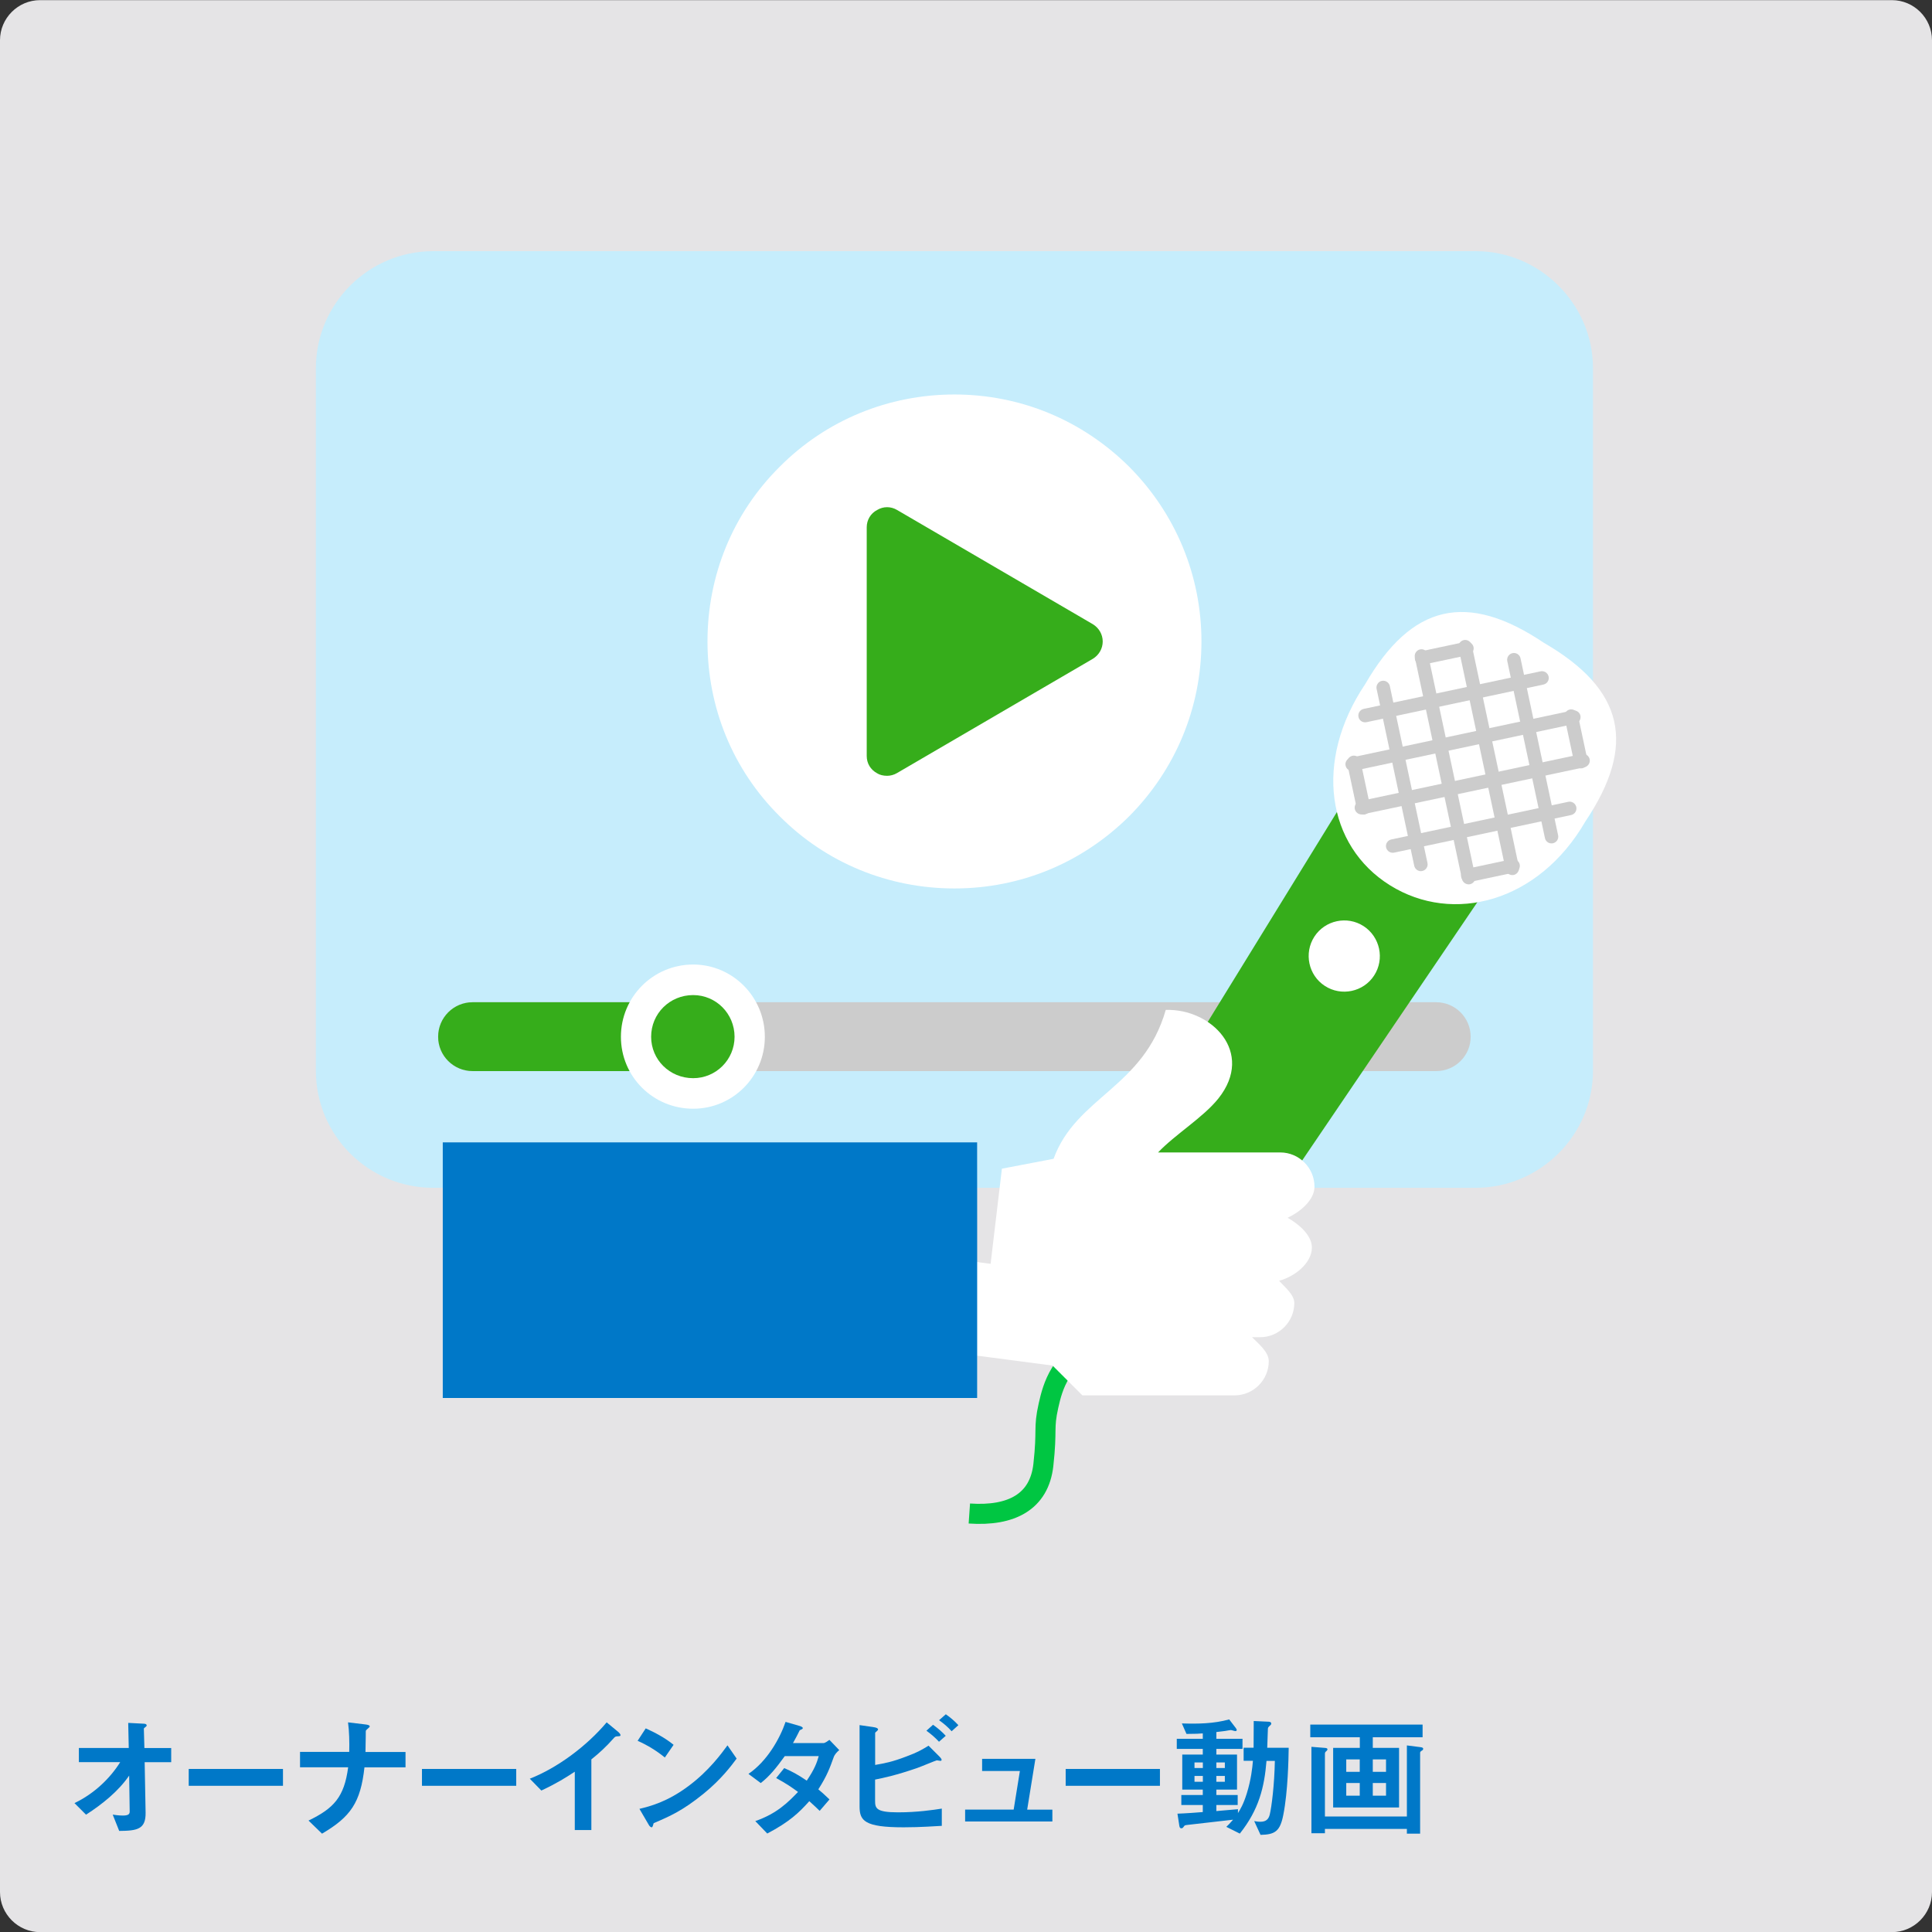
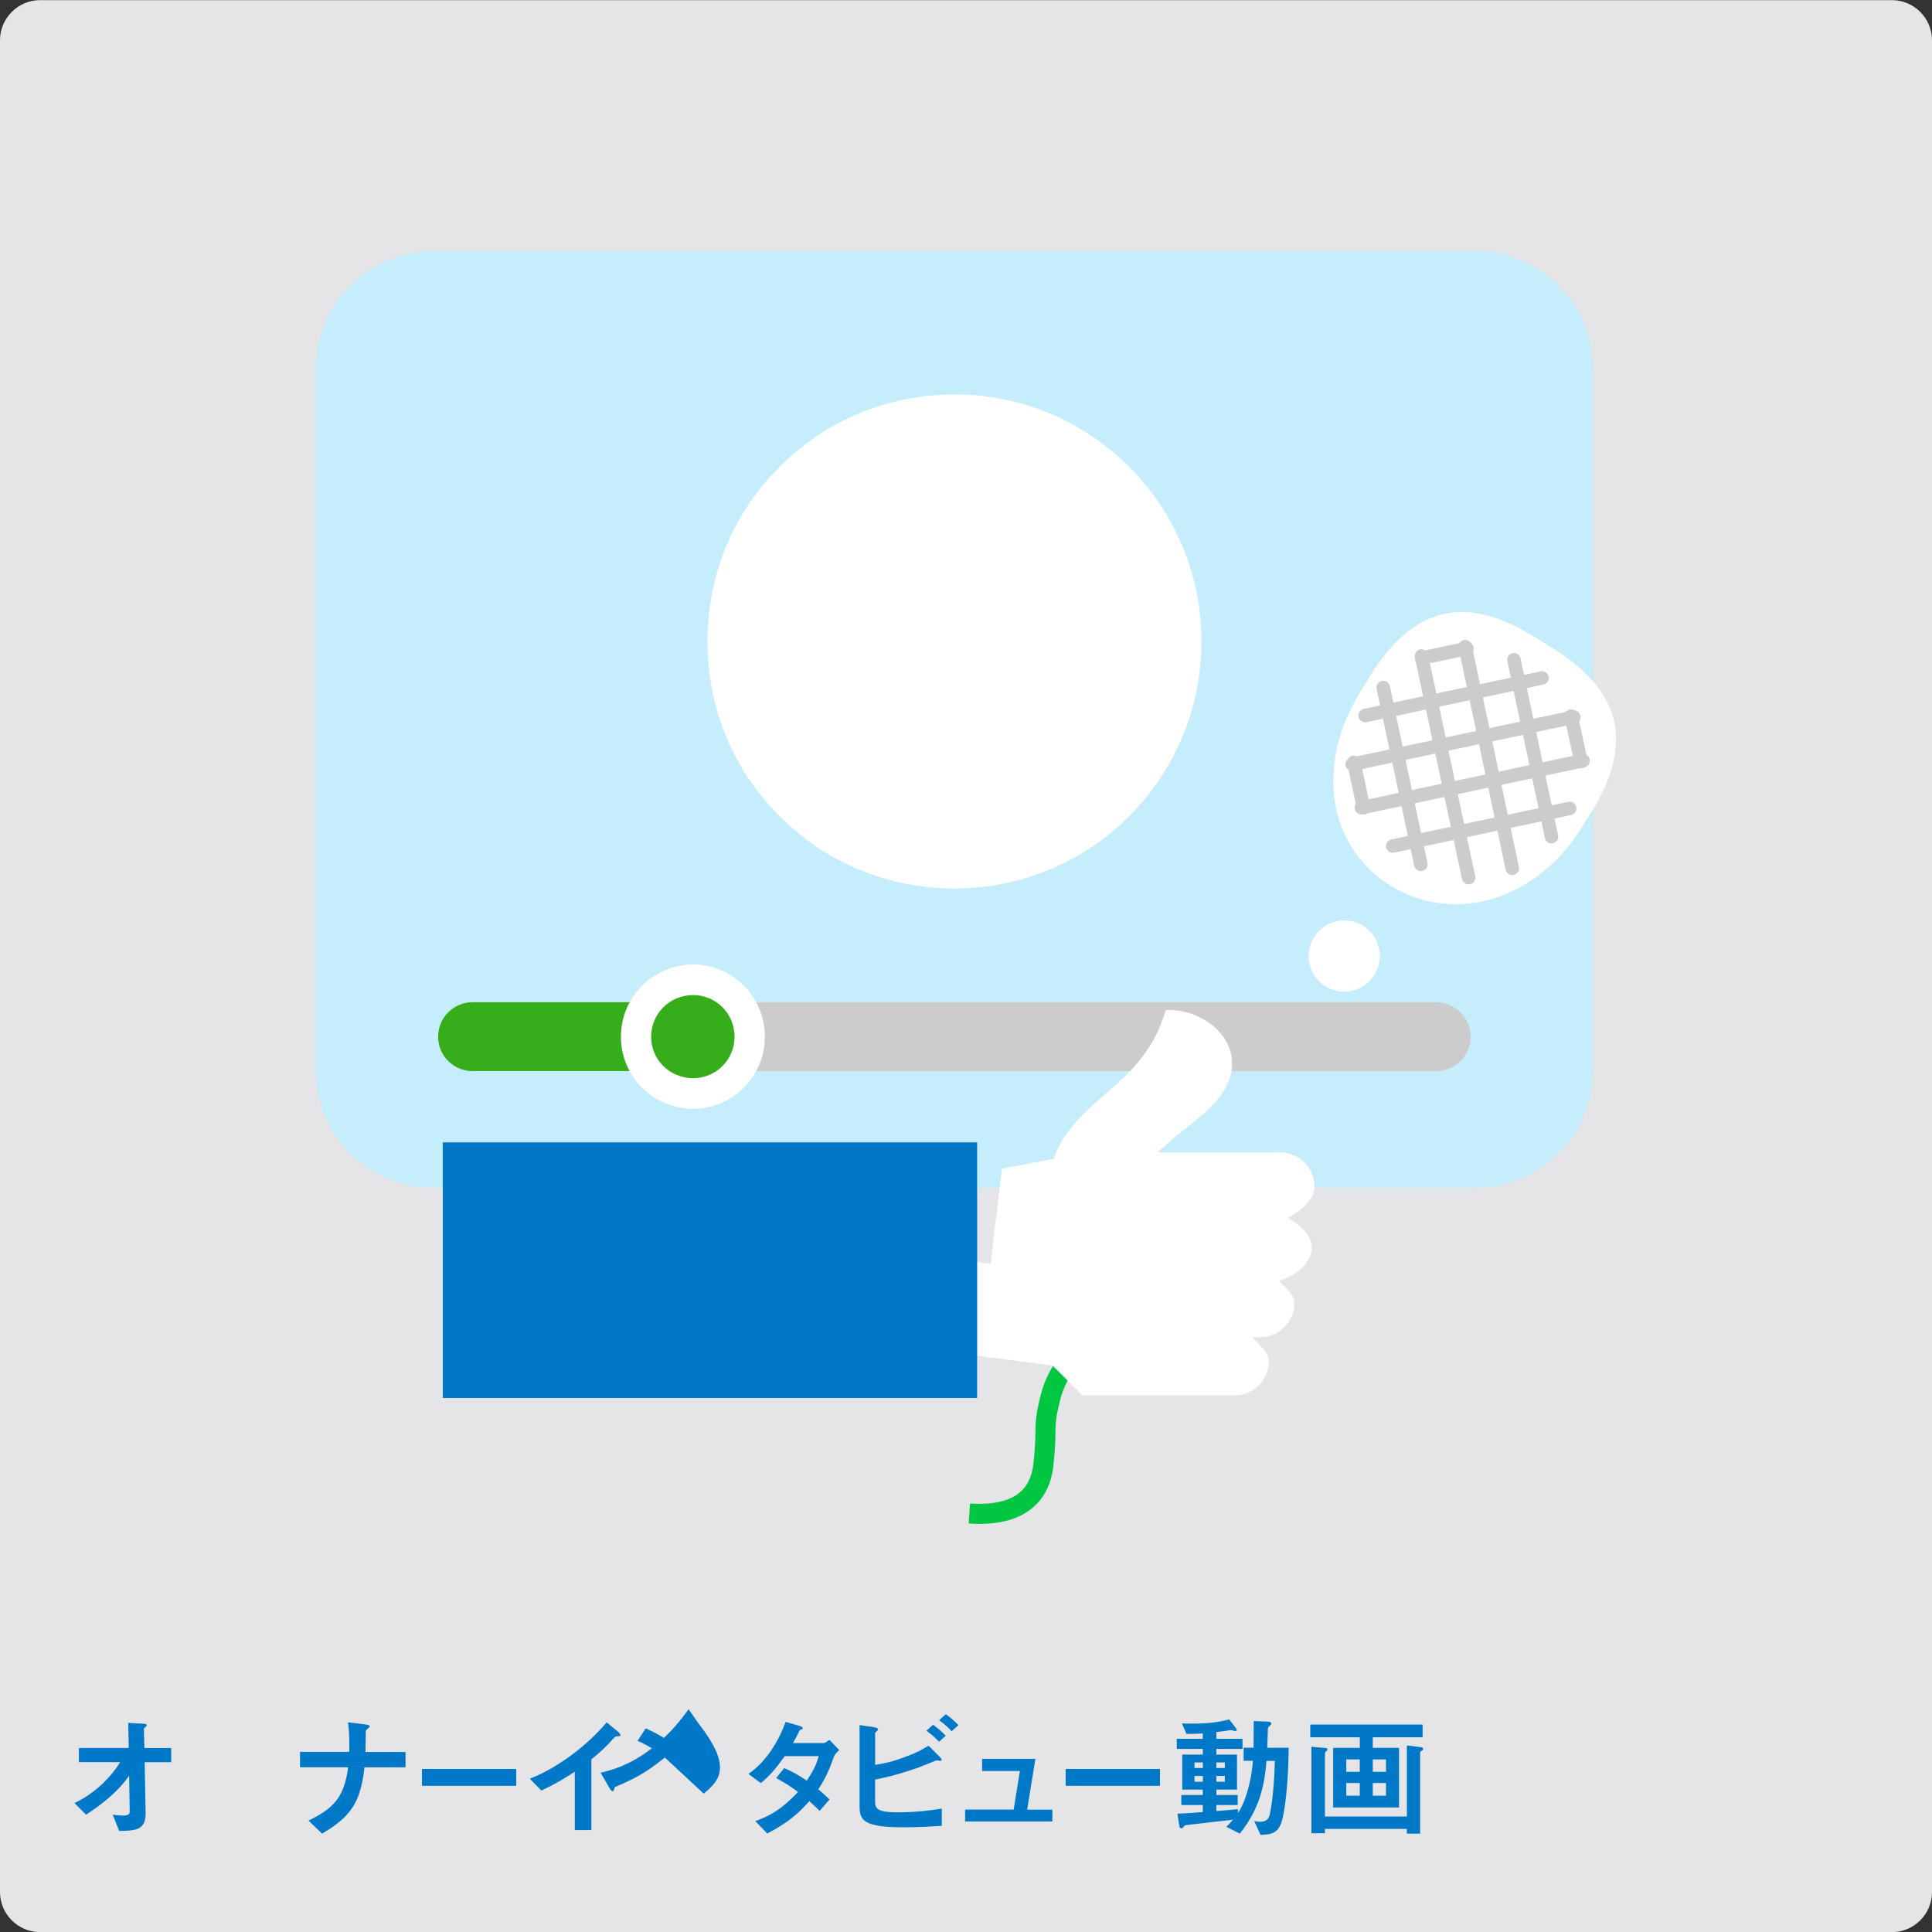
<svg xmlns="http://www.w3.org/2000/svg" version="1.1" id="レイヤー_3" x="0px" y="0px" viewBox="0 0 289 289.02" style="enable-background:new 0 0 289 289.02;" xml:space="preserve">
  <rect x="0" y="0" width="289" height="289.02" fill="#333333" stroke="none" />
  <style type="text/css">
	.st0{fill:#E5E4E6;}
	.st1{fill:#0078C8;}
	.st2{fill:#C6EDFC;}
	.st3{fill:#CCCCCC;}
	.st4{fill:#36AD1B;}
	.st5{fill:#FFFFFF;}
	.st6{fill:none;stroke:#00C642;stroke-width:3;}
	.st7{fill-rule:evenodd;clip-rule:evenodd;fill:#FFFFFF;}
	.st8{fill-rule:evenodd;clip-rule:evenodd;fill:#0078C8;}
</style>
  <g>
    <path class="st0" d="M0,6.02c0-3.3,2.7-6,6-6h277c3.3,0,6,2.7,6,6v277c0,3.3-2.7,6-6,6H6c-3.3,0-6-2.7-6-6V6.02z" />
  </g>
  <g>
    <path class="st1" d="M21.64,263.6l0.14,7.54c0.04,2.5-1.25,2.72-3.95,2.74l-0.97-2.44c0.24,0.04,0.89,0.14,1.51,0.14   c0.81,0,1.03-0.2,1.03-0.6l-0.08-5.38c-1.61,2.36-4.05,4.3-6.45,5.85l-1.73-1.73c3.07-1.47,5.41-3.83,6.84-6.13H11.8v-2.12h7.46   l-0.08-3.75l2.3,0.12c0.12,0,0.46,0.02,0.46,0.26c0,0.06-0.02,0.12-0.16,0.22c-0.22,0.16-0.26,0.2-0.26,0.3l0.08,2.86h4.01v2.12   L21.64,263.6L21.64,263.6z" />
-     <path class="st1" d="M28.23,267.13v-2.52h14.1v2.52H28.23z" />
    <path class="st1" d="M54.52,264.35c-0.58,5.28-2.06,7.42-6.35,9.94l-2.02-1.96c3.79-1.83,5.34-3.51,5.93-7.97h-7.2v-2.3h7.36   c0.04-1.45,0-3.13-0.18-4.42l2.66,0.32c0.28,0.04,0.59,0.1,0.59,0.3c0,0.1-0.48,0.46-0.56,0.58c-0.04,0.06-0.04,0.16-0.04,0.97   c0,0.04-0.02,1.23-0.04,2.26h5.99v2.3h-6.14V264.35z" />
    <path class="st1" d="M63.12,267.13v-2.52h14.1v2.52H63.12z" />
    <path class="st1" d="M92.34,259.73c-0.3,0.02-0.34,0.06-0.61,0.36c-0.99,1.13-2.1,2.16-3.27,3.09v10.57h-2.48v-8.73   c-1.35,0.89-2.68,1.73-5,2.82l-1.73-1.77c4.15-1.63,8.51-4.88,11.5-8.43l1.73,1.43c0.08,0.06,0.34,0.32,0.34,0.48   C92.82,259.69,92.74,259.71,92.34,259.73z" />
-     <path class="st1" d="M99.45,262.9c-1.13-0.93-2.48-1.79-4.07-2.5l1.21-1.86c1.31,0.58,2.92,1.43,4.17,2.46L99.45,262.9z    M105.26,268.3c-3.13,2.54-5.02,3.37-7.48,4.42c-0.1,0.28-0.14,0.62-0.3,0.62c-0.12,0-0.3-0.12-0.44-0.38l-1.39-2.38   c1.59-0.38,4.19-1.05,7.36-3.43c3.04-2.26,4.94-4.88,5.81-6.07l1.37,1.98C109.43,264.09,107.88,266.17,105.26,268.3z" />
+     <path class="st1" d="M99.45,262.9c-1.13-0.93-2.48-1.79-4.07-2.5l1.21-1.86c1.31,0.58,2.92,1.43,4.17,2.46L99.45,262.9z    c-3.13,2.54-5.02,3.37-7.48,4.42c-0.1,0.28-0.14,0.62-0.3,0.62c-0.12,0-0.3-0.12-0.44-0.38l-1.39-2.38   c1.59-0.38,4.19-1.05,7.36-3.43c3.04-2.26,4.94-4.88,5.81-6.07l1.37,1.98C109.43,264.09,107.88,266.17,105.26,268.3z" />
    <path class="st1" d="M124.69,262.9c-0.56,1.55-0.95,2.68-2.28,4.76c0.5,0.42,0.97,0.83,1.67,1.51l-1.47,1.71   c-0.34-0.32-0.71-0.71-1.55-1.45c-1.53,1.71-2.96,3.09-6.29,4.84l-1.79-1.86c3.21-1.11,4.9-2.8,6.39-4.36   c-0.83-0.62-1.77-1.27-3.27-2.08l1.21-1.49c1.19,0.52,2,0.95,3.37,1.88c1.19-1.77,1.51-2.68,1.79-3.67h-5.08   c-1.31,1.82-2.28,3-3.59,4.03l-1.84-1.37c2.8-1.9,4.7-5.3,5.55-7.78l2.18,0.63c0.12,0.04,0.4,0.16,0.4,0.3   c0,0.12-0.18,0.2-0.46,0.32c-0.24,0.48-0.62,1.25-1.01,1.92h4.56c0.24,0,0.6-0.28,0.89-0.48l1.47,1.53   C125.18,262.09,124.84,262.45,124.69,262.9z" />
    <path class="st1" d="M135.15,273.34c-5.83,0-6.57-0.99-6.57-3.11v-12.18l2.18,0.32c0.4,0.06,0.59,0.2,0.59,0.32   c0,0.1-0.12,0.2-0.2,0.28c-0.22,0.16-0.24,0.22-0.24,0.26v4.78c1.45-0.26,2.46-0.42,4.68-1.27c1.75-0.65,2.38-1.05,3.31-1.61   l1.65,1.65c0.02,0.02,0.3,0.3,0.3,0.46c0,0.02,0,0.16-0.18,0.16c-0.06,0-0.44-0.08-0.54-0.08c-0.1,0-2.46,0.99-2.94,1.15   c-3.17,1.09-4.98,1.47-6.29,1.73v3.13c0,1.15,0.12,1.77,3.43,1.77c2.88,0,5.28-0.36,6.55-0.56v2.58   C139.95,273.16,137.8,273.34,135.15,273.34z M140.46,260.54c-0.56-0.61-1.19-1.15-1.88-1.65l0.99-0.89   c0.73,0.52,1.35,1.05,1.9,1.65L140.46,260.54z M142.35,258.97c-0.58-0.65-1.17-1.15-1.88-1.65l1.01-0.89   c0.69,0.48,1.33,1.03,1.88,1.63L142.35,258.97z" />
    <path class="st1" d="M144.37,272.46v-1.77h7.26l0.93-5.77h-5.65v-1.82h7.97l-1.23,7.6h3.77v1.77h-13.05V272.46z" />
    <path class="st1" d="M159.41,267.13v-2.52h14.1v2.52H159.41z" />
    <path class="st1" d="M191.97,271.45c-0.48,2.48-1.23,2.98-3.41,3.02l-0.95-2.06c0.22,0.04,0.58,0.1,0.93,0.1   c0.89,0,1.23-0.44,1.39-1.05c0.28-1.11,0.71-4.52,0.77-8.05h-1.25c-0.32,3.93-1.13,7.28-3.99,10.87l-2.02-1.01   c0.28-0.26,0.48-0.46,1.01-1.07c-0.95,0.12-5.65,0.65-6.72,0.77c-0.44,0.06-0.5,0.04-0.62,0.22c-0.16,0.22-0.22,0.3-0.4,0.3   c-0.16,0-0.26-0.1-0.3-0.38l-0.28-1.81c1.23-0.04,3.09-0.18,3.79-0.24V270h-3.21v-1.49h3.21v-0.81h-3.07v-5.24h3.07v-0.85h-3.89   v-1.51h3.89v-0.81c-0.42,0.04-1.07,0.08-2.44,0.08l-0.69-1.57c2.38,0.08,4.78,0.04,7.08-0.6l0.99,1.29c0.06,0.1,0.14,0.2,0.14,0.3   c0,0.08-0.06,0.16-0.24,0.16c-0.08,0-0.54-0.16-0.65-0.16s-0.71,0.12-0.85,0.14c-0.02,0-0.87,0.1-1.31,0.16v1.01h3.91v1.51h-3.91   v0.85h3.09v5.24h-3.09v0.81h3.19V270h-3.19v0.91c1.84-0.16,2.14-0.18,3.23-0.28v0.58c0.32-0.5,0.83-1.33,1.33-2.96   c0.63-2.04,0.83-3.83,0.91-4.86h-1.39v-1.96h1.49c0.02-2.16,0.02-2.18,0.02-3.99l2.14,0.1c0.16,0,0.48,0.02,0.48,0.28   c0,0.12-0.06,0.18-0.12,0.24c-0.32,0.3-0.36,0.32-0.38,0.54c-0.02,0.4-0.08,2.38-0.1,2.84h3.21   C192.75,263.12,192.65,268.02,191.97,271.45z M179.93,263.64h-1.25v0.83h1.25V263.64z M179.93,265.66h-1.25v0.87h1.25V265.66z    M183.22,263.64h-1.27v0.83h1.27V263.64z M183.22,265.66h-1.27v0.87h1.27V265.66z" />
    <path class="st1" d="M205.35,259.87v1.59h3.93v8.91h-9.86v-8.91h3.99v-1.59H196v-1.9h16.8v1.9H205.35z M212.75,261.83   c-0.22,0.14-0.32,0.2-0.32,0.36v12.1h-1.98v-0.71h-12.26v0.65h-2.02V261.3l2,0.16c0.26,0.02,0.4,0.06,0.4,0.22   c0,0.08-0.04,0.14-0.1,0.2c-0.2,0.18-0.28,0.24-0.28,0.44v9.4h12.26v-10.63l2.04,0.26c0.32,0.04,0.4,0.12,0.4,0.26   C212.89,261.67,212.85,261.77,212.75,261.83z M203.4,263.18h-2.02v1.86h2.02V263.18z M203.4,266.71h-2.02v1.9h2.02V266.71z    M207.33,263.18h-1.98v1.86h1.98V263.18z M207.33,266.71h-1.98v1.9h1.98V266.71z" />
  </g>
  <g>
    <g>
      <g>
        <path class="st2" d="M238.29,160.17c0,9.65-7.95,17.51-17.55,17.51H64.8c-9.7,0-17.55-7.85-17.55-17.51V55.08     c0-9.61,7.85-17.51,17.55-17.51h155.94c9.61,0,17.55,7.9,17.55,17.51L238.29,160.17L238.29,160.17z" />
      </g>
      <g>
        <g>
          <path class="st3" d="M214.83,160.22H70.71c-2.87,0-5.17-2.31-5.17-5.13c0-2.87,2.31-5.17,5.17-5.17h144.11      c2.86,0,5.17,2.31,5.17,5.17C220,157.9,217.69,160.22,214.83,160.22z" />
        </g>
        <g>
          <path class="st4" d="M101.39,160.22H70.71c-2.87,0-5.17-2.31-5.17-5.13c0-2.87,2.31-5.17,5.17-5.17h30.67      c2.86,0,5.17,2.31,5.17,5.17C106.56,157.9,104.24,160.22,101.39,160.22z" />
        </g>
        <g>
          <path class="st5" d="M114.41,155.09c0-5.96-4.81-10.81-10.72-10.81c-6,0-10.81,4.85-10.81,10.81c0,5.96,4.81,10.76,10.81,10.76      C109.6,165.85,114.41,161.05,114.41,155.09z" />
        </g>
        <g>
          <path class="st4" d="M109.88,155.09c0-3.46-2.77-6.24-6.19-6.24c-3.51,0-6.29,2.77-6.29,6.24c0,3.42,2.77,6.19,6.29,6.19      C107.11,161.28,109.88,158.51,109.88,155.09z" />
        </g>
      </g>
      <g>
        <g>
          <path class="st5" d="M142.77,59.01c-9.88,0-19.21,3.84-26.14,10.81c-7.02,6.97-10.8,16.26-10.8,26.14s3.78,19.17,10.8,26.14      c6.93,6.97,16.26,10.8,26.14,10.8c9.89,0,19.12-3.83,26.14-10.8c6.93-6.97,10.81-16.26,10.81-26.14      c0-9.89-3.88-19.17-10.81-26.14C161.89,62.85,152.65,59.01,142.77,59.01z" />
        </g>
        <g>
-           <path class="st4" d="M129.65,113.1V78.87c0-1.06,0.56-2.07,1.57-2.59c0.92-0.55,2.03-0.55,2.96,0l29.29,17.09      c0.92,0.56,1.48,1.53,1.48,2.59s-0.56,2.03-1.48,2.59l-29.29,17.09c-0.46,0.28-1.02,0.41-1.48,0.41c-0.56,0-1.11-0.13-1.48-0.37      C130.21,115.14,129.65,114.17,129.65,113.1z" />
-         </g>
+           </g>
      </g>
    </g>
    <g>
      <g>
        <path class="st6" d="M145,226.4c6.32,0.44,10.45-1.77,11.07-7.24c0.61-5.47-0.02-5.37,0.77-8.91c0.65-2.89,1.75-6.96,7.3-9.57     l2.93-1.81" />
        <g>
-           <polygon class="st4" points="200.69,120.32 160.18,186.14 178.28,197.92 221.83,133.72     " />
-         </g>
+           </g>
        <g>
          <polyline class="st5" points="160.19,186.17 154.19,195.34 172.34,207.1 178.28,197.92     " />
        </g>
        <g>
          <path class="st5" d="M205.55,145.92c1.6-2.46,0.89-5.78-1.57-7.38s-5.78-0.89-7.37,1.57s-0.89,5.78,1.57,7.37      C200.64,149.08,203.96,148.38,205.55,145.92z" />
        </g>
        <path class="st5" d="M207.91,132.42c9.46,5.91,22.27,2.5,29.22-9.51c7.73-11.51,5.82-19.79-6.18-26.75     c-11.5-7.72-19.79-5.81-26.74,6.18C196.48,113.86,198.45,126.51,207.91,132.42z" />
        <g>
          <g>
            <path class="st3" d="M236.69,114.92c0.54-0.12,0.89-0.65,0.78-1.2l-1.45-6.81c-0.12-0.54-0.65-0.89-1.2-0.78       c-0.54,0.12-0.9,0.65-0.78,1.2l1.45,6.81C235.6,114.68,236.14,115.03,236.69,114.92z" />
          </g>
          <g>
            <path class="st3" d="M232.3,126.14c0.54-0.12,0.89-0.65,0.77-1.2l-5.62-26.46c-0.11-0.54-0.65-0.9-1.2-0.78       c-0.54,0.11-0.9,0.66-0.78,1.2l5.63,26.46C231.21,125.91,231.75,126.26,232.3,126.14z" />
          </g>
          <g>
            <path class="st3" d="M212.75,130.29c0.54-0.12,0.9-0.65,0.78-1.2l-5.63-26.46c-0.11-0.54-0.66-0.9-1.2-0.78       c-0.54,0.11-0.89,0.66-0.78,1.2l5.63,26.46C211.67,130.06,212.21,130.41,212.75,130.29z" />
          </g>
          <g>
            <path class="st3" d="M204.18,121.83c0.54-0.12,0.9-0.66,0.78-1.2l-1.45-6.8c-0.11-0.54-0.66-0.89-1.2-0.78       c-0.54,0.12-0.89,0.65-0.78,1.2l1.45,6.81C203.1,121.59,203.64,121.94,204.18,121.83z" />
          </g>
          <g>
            <path class="st3" d="M226.43,130.88c0.54-0.12,0.89-0.66,0.78-1.2l-7.05-33.15c-0.11-0.54-0.66-0.9-1.2-0.78       c-0.55,0.12-0.9,0.66-0.78,1.2l7.05,33.15C225.34,130.64,225.88,130.99,226.43,130.88z" />
          </g>
          <g>
            <path class="st3" d="M219.89,132.27c0.54-0.12,0.9-0.66,0.78-1.21l-7.05-33.14c-0.12-0.54-0.66-0.9-1.2-0.78       s-0.89,0.66-0.78,1.2l7.05,33.15C218.81,132.03,219.35,132.38,219.89,132.27z" />
          </g>
          <g>
            <path class="st3" d="M212.86,99.43l6.78-1.44c0.54-0.12,0.89-0.65,0.78-1.2c-0.12-0.54-0.65-0.89-1.2-0.78l-6.78,1.44       c-0.54,0.12-0.89,0.65-0.78,1.2C211.78,99.19,212.32,99.54,212.86,99.43z" />
          </g>
          <g>
            <path class="st3" d="M204.4,108.03l26.47-5.63c0.55-0.11,0.9-0.66,0.78-1.2c-0.12-0.54-0.65-0.89-1.2-0.78l-26.46,5.62       c-0.55,0.12-0.9,0.66-0.78,1.2C203.31,107.79,203.86,108.14,204.4,108.03z" />
          </g>
          <g>
            <path class="st3" d="M208.55,127.54l26.46-5.62c0.55-0.12,0.9-0.65,0.78-1.2c-0.12-0.54-0.65-0.9-1.2-0.78l-26.47,5.63       c-0.55,0.12-0.9,0.66-0.78,1.2C207.47,127.31,208,127.66,208.55,127.54z" />
          </g>
          <g>
-             <path class="st3" d="M219.77,131.95l6.78-1.44c0.54-0.11,0.89-0.65,0.78-1.2c-0.12-0.54-0.65-0.9-1.2-0.78l-6.78,1.44       c-0.54,0.11-0.89,0.66-0.78,1.2C218.69,131.72,219.23,132.07,219.77,131.95z" />
-           </g>
+             </g>
          <g>
            <path class="st3" d="M202.48,115.31l33.15-7.05c0.54-0.11,0.9-0.66,0.78-1.2c-0.11-0.54-0.66-0.89-1.2-0.78l-33.15,7.05       c-0.54,0.12-0.9,0.66-0.78,1.2C201.4,115.07,201.94,115.43,202.48,115.31z" />
          </g>
          <g>
            <path class="st3" d="M237.01,114.77c0.54-0.11,0.9-0.66,0.78-1.2c-0.11-0.54-0.66-0.9-1.2-0.78l-33.15,7.04       c-0.54,0.12-0.9,0.66-0.78,1.2c0.12,0.54,0.66,0.89,1.2,0.78L237.01,114.77z" />
          </g>
        </g>
      </g>
      <g>
        <g>
          <path class="st7" d="M157.6,173.34c3.38-9.29,13.45-10.63,16.78-22.27c6.79-0.23,13.38,6.32,7.88,13.24      c-2.27,2.85-6.5,5.4-9.03,8.08h18.28c2.82,0,5.12,2.31,5.12,5.12l0,0c0,2.06-2.26,3.84-4.02,4.65c1.55,0.88,3.63,2.55,3.63,4.45      l0,0c0,2.39-2.68,4.4-4.9,4.97c0.77,0.9,2.27,2.06,2.27,3.33l0,0c0,2.81-2.3,5.12-5.12,5.12h-1.2c0.91,0.93,2.5,2.19,2.5,3.58      l0,0c0,2.82-2.31,5.12-5.12,5.12h-22.76l-4.46-4.46l-11.29-1.48v6.34H66.23v-38.24h79.94v2.07l-0.09,15.81l2.1,0.28l1.69-14.23      L157.6,173.34z" />
        </g>
        <rect x="66.23" y="170.88" class="st8" width="79.94" height="38.24" />
      </g>
    </g>
  </g>
</svg>